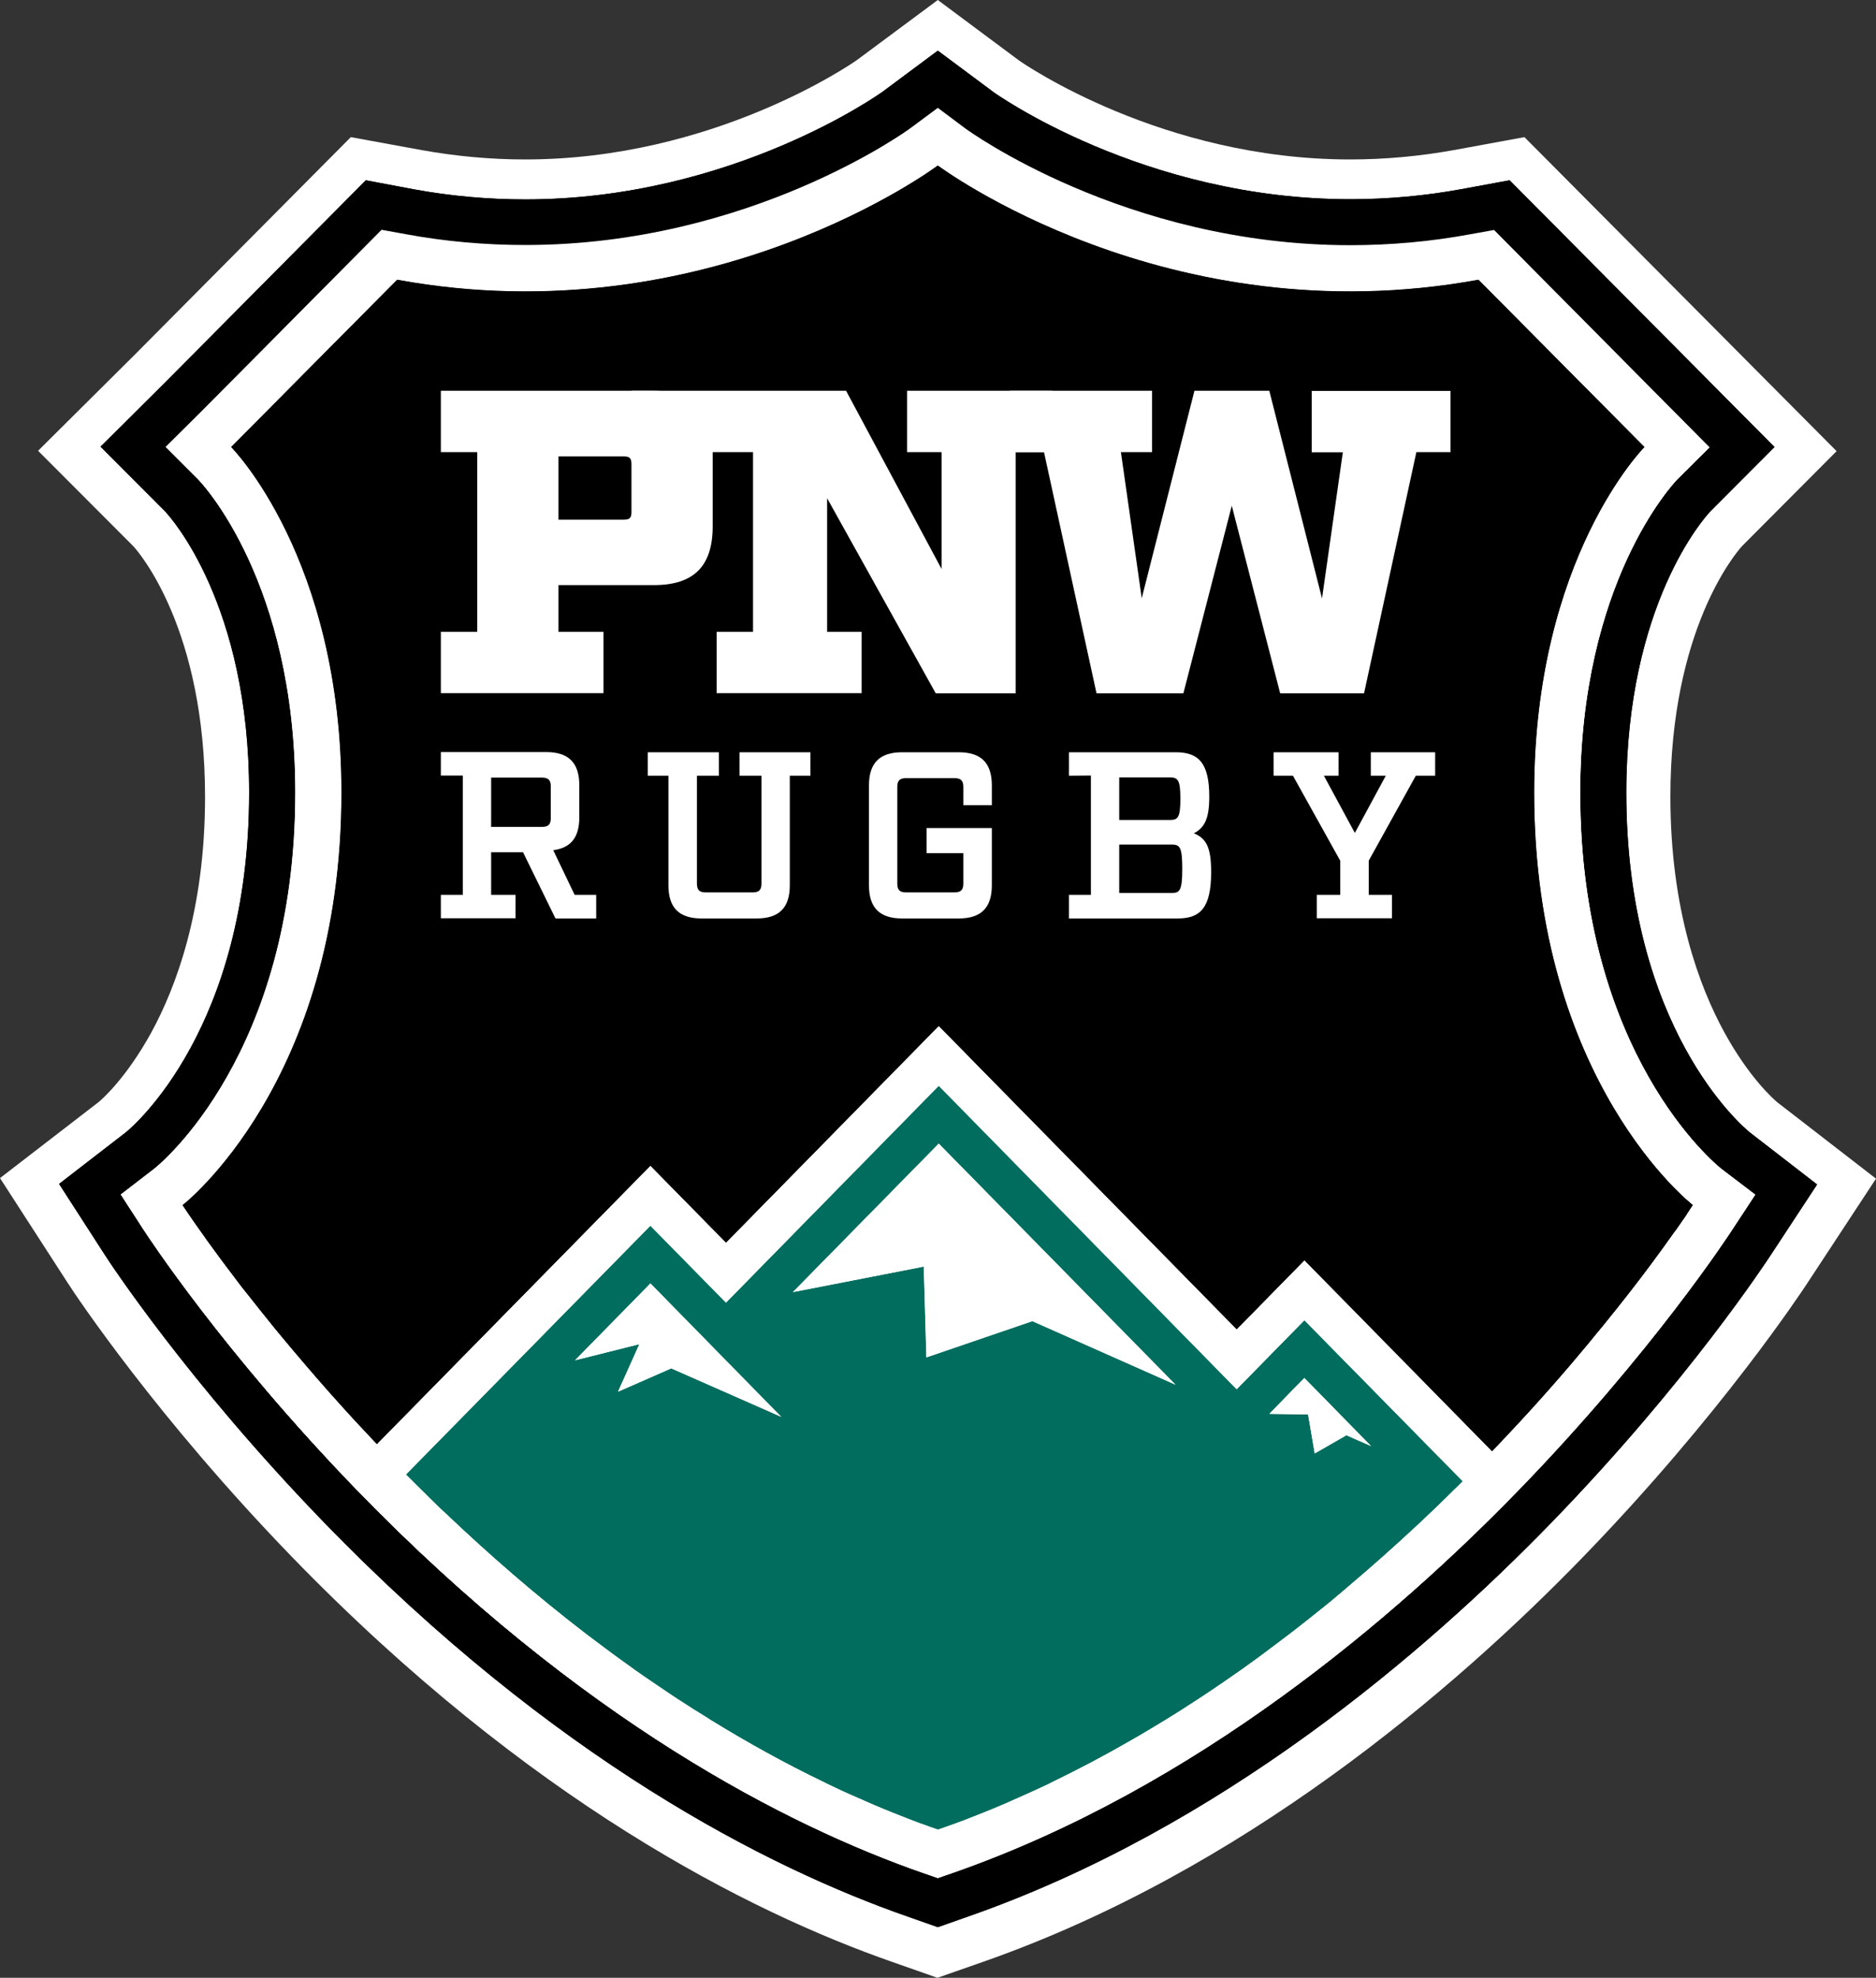
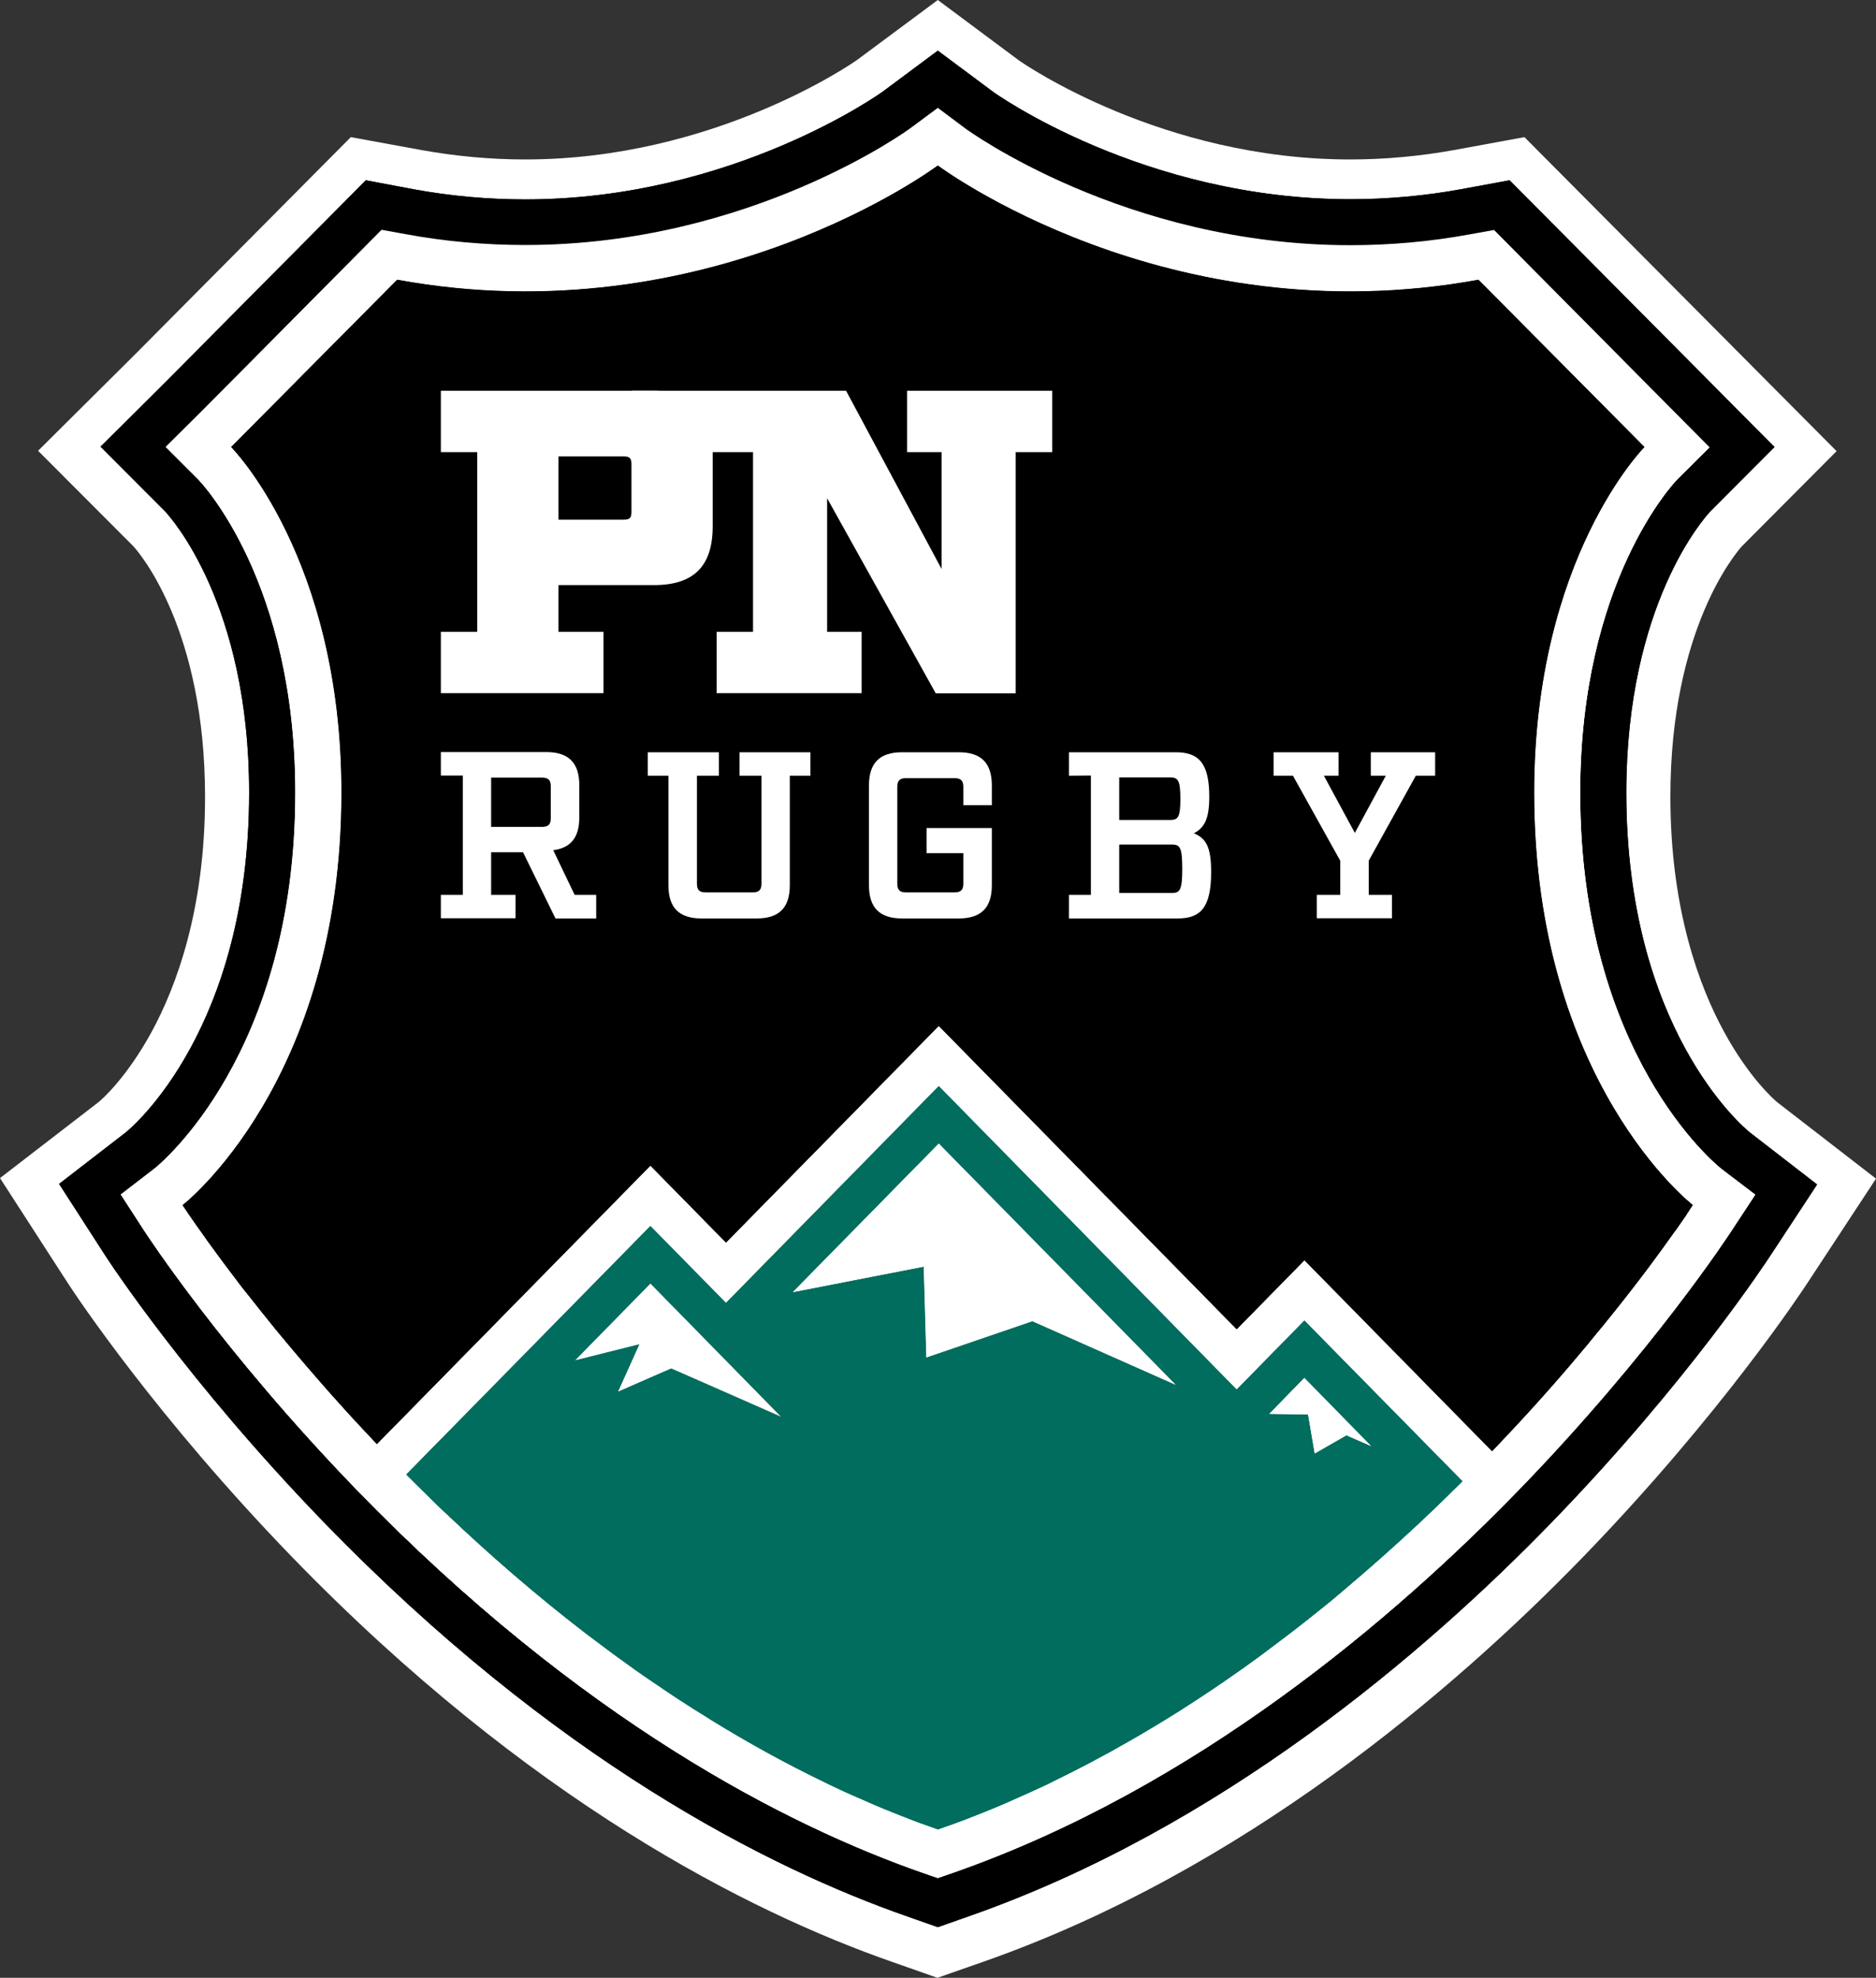
<svg xmlns="http://www.w3.org/2000/svg" version="1.1" id="Layer_1" x="0px" y="0px" viewBox="0 0 1000 1054.3" style="enable-background:new 0 0 1000 1054.3;" xml:space="preserve">
  <rect x="0" y="0" width="1000" height="1054.3" fill="#333333" stroke="none" />
  <style type="text/css">
	.st0{fill:#FFFFFF;}
	.st1{fill:#006D5E;}
	.st2{fill:none;}
</style>
  <g>
    <path class="st0" d="M947.4,587.6c-1.7-1.4-15-13-28.4-37.6c-13-23.8-28.6-64.9-28.6-125.3c0-89.4,35-130,38.1-133.5l50.5-50.7   L812.6,73.1L775,80c-18.3,3.3-36.9,5-55.4,5c-100,0-173.7-50.8-176.6-52.9L499.9,0l-43.1,32c-3.4,2.4-77,53-176.8,53   c-18.4,0-37-1.7-55.3-5L187,73.1L71.7,189.2l-51.4,51.1l50.8,50.9c3.3,3.6,38.2,44.3,38.2,133.6c0,60.4-15.5,101.4-28.5,125.3   c-13.4,24.5-26.6,36.1-28.4,37.5L0,628l36.3,56.2c4.6,7.1,47.3,71.3,119.2,145.6c126.2,130.2,243.8,189.4,320.3,216.1l23.9,8.4   l24-8.4C662.2,997.5,774.4,901.6,844,829.8c73.6-76,116.8-141.9,119.2-145.5l36.8-56L947.4,587.6L947.4,587.6z" />
    <path d="M932.8,603.7c-3.9-3.1-65.9-55.5-65.9-181.2c0-100.5,41.9-146.8,44.6-149.7l34.4-34.5L804.7,96.1l-25.5,4.7   c-19.6,3.6-39.6,5.4-59.5,5.4c-110.5,0-189.8-56.8-190.4-57.3L499.9,27l-29.3,21.8c-0.8,0.6-80.1,57.5-190.6,57.5   c-19.9,0-39.9-1.8-59.5-5.4L195,96.1L88.4,203.5l-34.8,34.6l34.5,34.6c2.9,3.1,44.7,49.4,44.7,149.8c0,125.6-61.9,178-65.7,181.1   l-35.6,27.5l24.5,38c1.7,2.7,43.6,66.9,116.5,142.2c123,126.9,237.1,184.4,311.2,210.3l16.2,5.7l16.2-5.7   c134.2-46.9,243.3-140.3,311.2-210.3c72.9-75.2,114.7-139.5,116.4-142l24.9-37.9L932.8,603.7L932.8,603.7z M923.1,655.8   c-1.7,2.6-42.2,64.9-113.5,138.4c-66.1,68.2-172,158.9-301.7,204.2l-8.1,2.8l-8.1-2.8c-71.5-25-182-80.8-301.7-204.2   C118.9,720.7,78.3,658.4,76.6,655.8l-12.3-19L82.3,623c2.9-2.3,75.1-61.2,75.1-200.4c0-112.3-49.6-164.8-51.8-167l-17.3-17.3   l17.4-17.2l97.7-98.3l12.7,2.3c21.1,3.9,42.6,5.8,63.9,5.8c120,0,204.3-61.6,205.2-62.2l14.7-10.9l14.7,11   c0.8,0.6,85.1,62.2,205.1,62.2c21.4,0,42.9-1.9,63.9-5.8l12.8-2.3l114.9,115.7L894,255.7c-2,2.1-51.6,54.6-51.6,166.9   c0,139.2,72.2,198.1,75.3,200.5l17.9,13.8L923.1,655.8L923.1,655.8z" />
    <polygon points="340.8,716.5 340.8,716.5 329.4,741.9  " />
    <polygon points="416.6,755.3 416.6,755.4 357.8,729.4 416.5,755.3 371.9,709.8  " />
    <polygon points="422.6,688.8 492.4,675.2 492.4,675.2  " />
    <polygon points="626.7,738.3 626.7,738.2 500.4,609.6  " />
-     <path d="M652.6,896.2c6.3-4.3,12.5-8.7,18.5-13.1C665,887.5,658.8,891.9,652.6,896.2z" />
    <polygon points="731,770.9 731,770.9 730.9,770.9 695.3,734.5  " />
    <path class="st0" d="M917.6,623.1c-3.1-2.4-75.3-61.3-75.3-200.5c0-112.3,49.7-164.8,51.6-166.9l17.3-17.3L796.4,122.6l-12.8,2.3   c-21.1,3.9-42.6,5.8-63.9,5.8c-120,0-204.3-61.6-205.1-62.2l-14.7-11l-14.7,10.9c-0.8,0.6-85.2,62.2-205.2,62.2   c-21.4,0-42.9-1.9-63.9-5.8l-12.7-2.3L105.7,221l-17.4,17.2l17.3,17.3c2.1,2.2,51.8,54.7,51.8,167c0,139.2-72.2,198.1-75.1,200.4   l-17.9,13.8l12.3,19c1.7,2.6,42.2,64.9,113.5,138.4c119.7,123.5,230.1,179.2,301.7,204.2l8.1,2.8l8.1-2.8   c129.6-45.3,235.6-136.1,301.7-204.2c71.2-73.5,111.8-135.8,113.5-138.4l12.4-18.9L917.6,623.1L917.6,623.1z M777.5,791.8   c-1.8,1.7-3.6,3.5-5.4,5.3c-4.3,4.2-8.6,8.4-13.1,12.6c-1.5,1.5-3.1,3-4.7,4.4c-11.3,10.6-23.2,21.2-35.6,31.6   c-1.8,1.5-3.5,3-5.3,4.5c-2.3,1.9-4.6,3.9-7,5.8c-3.3,2.7-6.7,5.4-10,8c-2.4,1.9-4.8,3.8-7.3,5.7c-3.9,3-7.9,6-11.9,9   c-2,1.5-4,3-6,4.5c-6.1,4.5-12.2,8.8-18.5,13.1c-0.5,0.4-1,0.7-1.6,1.1c-3.1,2.1-6.3,4.3-9.5,6.4c-2.7,1.8-5.3,3.5-8,5.2   c-4.3,2.8-8.6,5.5-13,8.2c-2.8,1.7-5.5,3.4-8.3,5c-3.3,2-6.7,4-10.1,5.9c-13.5,7.8-27.4,15.1-41.6,22c-1.4,0.7-2.7,1.3-4.1,2   c-5.8,2.8-11.6,5.4-17.5,7.9c-1.8,0.8-3.7,1.6-5.5,2.4c-6.3,2.7-12.7,5.2-19.1,7.7c-2.2,0.8-4.3,1.7-6.5,2.4   c-2.6,1-5.3,1.9-7.9,2.8c-2.6-0.9-5.3-1.9-7.9-2.8c-2.2-0.8-4.3-1.6-6.5-2.4c-6.4-2.5-12.8-5-19.1-7.7c-1.8-0.8-3.7-1.5-5.5-2.4   c-5.9-2.6-11.7-5.2-17.5-7.9c-1.4-0.6-2.7-1.3-4.1-2c-20.8-10-40.8-21.1-60-32.9c-2.2-1.3-4.4-2.7-6.5-4.1c0,0,0,0,0,0   c-2.2-1.4-4.3-2.8-6.5-4.1c-6.5-4.1-12.8-8.4-19.1-12.7c-5.8-3.9-11.4-8-17-12c-2.6-1.8-5.1-3.7-7.6-5.6c-3.5-2.6-7-5.2-10.4-7.8   c-26.9-20.6-51.6-42.2-74-63.5c-1.8-1.7-3.7-3.5-5.5-5.2c-0.3-0.3-0.6-0.6-0.9-0.9c-1.6-1.5-3.2-3.1-4.7-4.6   c-3.6-3.5-7.2-7.1-10.7-10.6l130.1-132.5l40.3,41l113.5-115.6l158.8,161.7l36.1-36.8l84.3,85.8   C778.8,790.4,778.1,791.1,777.5,791.8L777.5,791.8z M902.4,642.6c-0.1,0.1-0.2,0.3-0.3,0.5c-0.2,0.3-0.6,0.9-1,1.5   c-0.2,0.3-0.5,0.7-0.7,1.1c0,0.1-0.1,0.2-0.2,0.3c-0.2,0.4-0.5,0.8-0.8,1.2c-0.1,0.1-0.2,0.2-0.2,0.4c-0.4,0.6-0.8,1.2-1.3,1.9   c-1.3,1.9-2.8,4.1-4.6,6.6c-0.3,0.4-0.6,0.9-1,1.3c-0.6,0.9-1.3,1.9-2,2.8c-0.4,0.5-0.7,1-1.1,1.5c-0.4,0.5-0.8,1.1-1.2,1.7   c-0.8,1.2-1.7,2.3-2.6,3.6c-6.3,8.6-14.3,19.2-23.9,31.3c-0.7,0.9-1.4,1.7-2.1,2.6c-2.8,3.5-5.7,7.1-8.8,10.8   c-1.3,1.6-2.7,3.2-4,4.9c-12.1,14.5-26,30.5-41.7,47.2c-1.6,1.7-3.2,3.4-4.8,5.1c-1.5,1.6-3,3.2-4.6,4.8l-100-101.8l-36.1,36.8   L500.4,546.9L387,662.4l-40.3-41L200.9,769.9c-1.1-1.2-2.2-2.3-3.3-3.5c-3-3.2-5.9-6.3-8.8-9.4c-1-1.1-2-2.2-3-3.3   c-1-1.1-2-2.2-3-3.3c-4.9-5.4-9.6-10.7-14.1-15.9c-1.5-1.7-3-3.5-4.5-5.2c-5.5-6.4-10.7-12.6-15.6-18.5c-0.8-0.9-1.5-1.9-2.3-2.8   c-5.4-6.7-10.4-13-15-18.8c-1.2-1.5-2.3-2.9-3.4-4.3c-7.1-9.2-13-17.2-17.7-23.8c-0.4-0.5-0.8-1.1-1.1-1.6   c-6.7-9.3-10.6-15.2-11.6-16.7c-0.1-0.2-0.2-0.3-0.2-0.3c0,0,0,0,0,0S182,577,182,422.5c0-125.3-58.8-184.2-58.8-184.2l88.5-89.2   c166.4,30.5,288.2-60.9,288.2-60.9s121.8,91.4,288.2,60.9l88.5,89.2c0,0-58.8,58.9-58.8,184.2c0,154.5,84.7,219.9,84.7,219.9   S902.5,642.5,902.4,642.6L902.4,642.6z" />
    <polygon class="st0" points="340.8,716.5 329.4,741.9 340.8,716.5  " />
    <polygon class="st0" points="416.6,755.3 416.6,755.4 357.8,729.4 416.5,755.3 371.9,709.8  " />
    <polygon class="st0" points="492.4,675.2 492.4,675.2 422.6,688.8  " />
    <polygon class="st0" points="626.7,738.3 626.7,738.2 500.4,609.6  " />
    <path class="st0" d="M671.1,883c-6.1,4.5-12.2,8.8-18.5,13.1C658.8,891.8,665,887.5,671.1,883z" />
    <polygon class="st0" points="731,770.9 731,770.9 730.9,770.9 695.3,734.5  " />
    <polygon points="340.8,716.5 329.4,741.9 340.8,716.5  " />
    <polygon points="416.6,755.3 416.6,755.4 357.8,729.4 416.5,755.3 371.9,709.8  " />
    <polygon points="492.4,675.2 492.4,675.2 422.6,688.8  " />
    <polygon points="626.7,738.3 626.7,738.2 500.4,609.6  " />
    <polygon points="731,770.9 731,770.9 730.9,770.9 695.3,734.5  " />
    <polygon class="st0" points="340.8,716.5 329.4,741.9 340.8,716.5  " />
    <polygon class="st0" points="416.6,755.3 416.6,755.4 357.8,729.4 416.5,755.3 371.9,709.8  " />
    <polygon class="st0" points="492.4,675.2 492.4,675.2 422.6,688.8  " />
    <polygon class="st0" points="626.7,738.3 626.7,738.2 500.4,609.6  " />
    <polygon class="st0" points="731,770.9 731,770.9 730.9,770.9 695.3,734.5  " />
    <path d="M500.4,609.6l126.3,128.6l0,0L500.4,609.6L500.4,609.6z M416.5,755.3l-58.8-25.9L416.5,755.3L416.5,755.3L416.5,755.3   L416.5,755.3z" />
    <polygon class="st0" points="416.6,755.3 416.6,755.4 357.8,729.4 416.5,755.3  " />
    <polygon class="st0" points="626.7,738.3 626.7,738.2 500.4,609.6  " />
    <path class="st1" d="M695.3,703.9l-36.1,36.8L500.4,578.9L387,694.5l-40.3-41L216.5,786c3.5,3.5,7.1,7.1,10.7,10.6   c1.5,1.5,3.1,3.1,4.7,4.6c0.3,0.3,0.6,0.6,0.9,0.9c1.8,1.8,3.6,3.5,5.5,5.2c22.4,21.3,47.1,42.8,74,63.5c3.4,2.6,6.9,5.2,10.4,7.8   c2.5,1.9,5,3.7,7.6,5.6c5.6,4.1,11.2,8.1,17,12c6.3,4.3,12.6,8.6,19.1,12.7c2.1,1.4,4.3,2.8,6.5,4.1c0,0,0,0,0,0   c2.2,1.3,4.3,2.7,6.5,4.1c19.2,11.8,39.2,22.9,60,32.9c1.3,0.7,2.7,1.3,4.1,2c5.8,2.8,11.6,5.4,17.5,7.9c1.8,0.8,3.7,1.6,5.5,2.4   c6.3,2.7,12.7,5.2,19.1,7.7c2.2,0.8,4.3,1.7,6.5,2.4c2.6,1,5.3,1.9,7.9,2.8c2.6-0.9,5.3-1.9,7.9-2.8c2.2-0.8,4.3-1.6,6.5-2.4   c6.4-2.5,12.8-5,19.1-7.7c1.8-0.8,3.7-1.5,5.5-2.4c5.9-2.6,11.7-5.2,17.5-7.9c1.4-0.6,2.8-1.3,4.1-2c14.2-6.9,28.1-14.2,41.6-22   c3.4-1.9,6.7-3.9,10.1-5.9c2.8-1.7,5.5-3.3,8.3-5c4.4-2.7,8.8-5.4,13-8.2c2.7-1.7,5.4-3.5,8-5.2c3.2-2.1,6.4-4.3,9.5-6.4   c0.5-0.3,1.1-0.7,1.6-1.1c6.3-4.3,12.5-8.7,18.5-13.1c2-1.5,4-3,6-4.5c4-3,8-6,11.9-9c2.4-1.9,4.9-3.8,7.3-5.7   c3.4-2.7,6.7-5.4,10-8c2.4-1.9,4.7-3.8,7-5.8c1.8-1.5,3.6-3,5.3-4.5c12.4-10.5,24.3-21.1,35.6-31.6c1.6-1.5,3.1-2.9,4.7-4.4   c4.5-4.2,8.8-8.4,13.1-12.6c1.8-1.8,3.6-3.6,5.4-5.3c0.7-0.7,1.4-1.4,2.1-2.1L695.3,703.9L695.3,703.9z M416.6,755.4l-58.8-25.9   l-9,3.9l-19.4,8.5l11.4-25.3l-34.3,8.6l40.2-41l25.2,25.7L416.6,755.4L416.6,755.4L416.6,755.4z M626.7,738.2l-76.4-34l-56.5,19.4   l-1.4-48.4l-69.8,13.6l77.8-79.2L626.7,738.2L626.7,738.2L626.7,738.2z M731,770.9L731,770.9l-13.3-5.8l-16.9,9.7l-3.6-20.8   l-20.7-0.3l18.7-19.1L731,770.9L731,770.9L731,770.9z" />
    <polygon class="st0" points="416.5,755.3 357.8,729.4 348.8,733.4 329.4,741.9 340.8,716.5 340.8,716.5 306.5,725.1 346.7,684.1    371.9,709.8  " />
    <polygon class="st2" points="340.8,716.5 329.4,741.9 340.8,716.5  " />
    <polygon class="st2" points="416.6,755.3 416.6,755.4 357.8,729.4 416.5,755.3 371.9,709.8  " />
    <polygon class="st0" points="626.7,738.2 550.3,704.3 493.8,723.6 492.4,675.2 492.4,675.2 422.6,688.8 500.4,609.6  " />
    <polygon class="st2" points="492.4,675.2 492.4,675.2 422.6,688.8  " />
    <polygon class="st2" points="626.7,738.3 626.7,738.2 500.4,609.6  " />
    <path class="st2" d="M671.1,883c-6.1,4.5-12.2,8.8-18.5,13.1C658.8,891.8,665,887.5,671.1,883z" />
    <polygon class="st0" points="730.9,770.9 717.7,765.1 700.8,774.8 697.3,754 676.6,753.7 695.3,734.5  " />
    <polygon class="st2" points="731,770.9 731,770.9 730.9,770.9 695.3,734.5  " />
    <path d="M817.8,422.5c0-125.3,58.8-184.2,58.8-184.2l-88.5-89.2c-166.4,30.5-288.2-60.9-288.2-60.9s-121.8,91.4-288.2,60.9   l-88.5,89.2c0,0,58.8,58.9,58.8,184.2c0,154.5-84.7,219.9-84.7,219.9s0,0,0,0c0,0,0.1,0.2,0.2,0.3c1,1.5,4.9,7.4,11.6,16.7   c0.4,0.5,0.7,1,1.1,1.6c4.7,6.5,10.6,14.5,17.7,23.8c1.1,1.4,2.2,2.9,3.4,4.3c4.6,5.8,9.6,12.2,15,18.8c0.8,0.9,1.5,1.9,2.3,2.8   c4.9,5.9,10.1,12.1,15.6,18.5c1.5,1.7,3,3.4,4.5,5.2c4.5,5.2,9.2,10.5,14.1,15.9c1,1.1,2,2.2,3,3.3c1,1.1,2,2.2,3,3.3   c2.9,3.1,5.8,6.2,8.8,9.4c1.1,1.2,2.2,2.3,3.3,3.5l145.8-148.4l40.3,41l113.4-115.5l158.8,161.7l36.1-36.8l100,101.8   c1.5-1.6,3.1-3.2,4.6-4.8c1.6-1.7,3.2-3.4,4.8-5.1c15.7-16.7,29.6-32.6,41.7-47.2c1.4-1.7,2.7-3.3,4-4.9c3.1-3.7,6-7.3,8.8-10.8   c0.7-0.9,1.4-1.7,2.1-2.6c9.6-12,17.6-22.6,23.9-31.3c0.9-1.3,1.8-2.4,2.6-3.6c0.4-0.6,0.9-1.2,1.2-1.7c0.4-0.5,0.7-1,1.1-1.5   c0.7-1,1.4-1.9,2-2.8c0.3-0.5,0.6-0.9,1-1.3c1.8-2.6,3.3-4.7,4.6-6.6c0.5-0.7,0.9-1.3,1.3-1.9c0.1-0.1,0.2-0.2,0.2-0.4   c0.3-0.4,0.5-0.8,0.8-1.2c0.1-0.1,0.2-0.2,0.2-0.3c0.3-0.4,0.5-0.8,0.7-1.1c0.4-0.6,0.7-1.1,1-1.5c0.2-0.2,0.2-0.4,0.3-0.5   c0.1-0.1,0.1-0.2,0.1-0.2S817.8,577,817.8,422.5L817.8,422.5z" />
    <path class="st0" d="M317.8,489.6h-21.7l-17.3-35.3h-17V477h13v12.5H235V477h11.7v-63.6H235v-12.5h56.1c12,0,17.7,5.7,17.7,17.7   v17.1c0,10.8-4.6,16.3-13.9,17.5l11.4,23.8h11.5L317.8,489.6L317.8,489.6z M288.8,440.8c3.5,0,4.8-1.3,4.8-4.7v-16.8   c0-3.5-1.3-4.8-4.8-4.8h-27v26.3H288.8z" />
    <path class="st0" d="M421,413.5v58.4c0,12-5.7,17.7-17.7,17.7H374c-12,0-17.7-5.7-17.7-17.7v-58.4h-11v-12.5h37.9v12.5h-11.7V471   c0,3.4,1.3,4.7,4.7,4.7h25c3.4,0,4.7-1.3,4.7-4.7v-57.5h-11.7v-12.5H432v12.5H421L421,413.5z" />
    <path class="st0" d="M513.5,419.5c0-3.4-1.3-4.7-4.8-4.7H483c-3.4,0-4.7,1.3-4.7,4.7V471c0,3.4,1.3,4.7,4.7,4.7h25.7   c3.5,0,4.8-1.3,4.8-4.7v-16.2h-19.6v-13.4h34.8v30.5c0,12-5.7,17.7-17.7,17.7h-30.1c-12,0-17.7-5.7-17.7-17.7v-53.2   c0-12,5.7-17.7,17.7-17.7H511c12,0,17.7,5.7,17.7,17.7v10.5h-15.2L513.5,419.5L513.5,419.5z" />
    <path class="st0" d="M569.8,413.5v-12.5h56.9c12.2,0,17.9,5.7,17.9,23.7c0,11.7-2.5,16.5-8.2,19.5c6.5,2.7,9.2,7.3,9.2,20.6   c0,19.1-5.7,24.8-17.9,24.8h-57.9V477h11.7v-63.6L569.8,413.5L569.8,413.5z M623.6,437.1c4.3,0,5.6-1.3,5.6-11.3   c0-10-1.3-11.4-5.6-11.4h-27v22.7H623.6z M624.6,476c4.3,0,5.6-1.3,5.6-12.9s-1.3-12.9-5.6-12.9h-28V476H624.6z" />
    <path class="st0" d="M729.6,477H742v12.5h-40.1V477h12.5v-18.2l-25.2-45.3h-10.3v-12.5h34.6v12.5h-7.8l16.5,30.5l16.5-30.5h-8   v-12.5h34.3v12.5h-10.3l-25.1,45.3L729.6,477L729.6,477z" />
    <path class="st0" d="M348.6,208.3c21.2,0,31.3,10.1,31.3,31.3v41c0,21.2-10.1,31.3-31.3,31.3h-50.9v24.9h24v32.7H235v-32.7h19.4   V241H235v-32.7L348.6,208.3L348.6,208.3z M336.6,247.5c0-3.2-0.9-4.2-4.1-4.2h-34.8V277h34.8c3.2,0,4.1-0.9,4.1-4.2V247.5   L336.6,247.5z" />
    <path class="st0" d="M541.4,241v128.6h-42.6l-57.9-104v71.2h18.4v32.7H382v-32.7h19.4V241h-64.7v-32.7h114.3l50.9,95V241h-18.4   v-32.7h77.4V241L541.4,241L541.4,241z" />
    <path class="st0" d="M755,241l-27.9,128.6h-44.7l-25.8-100l-25.8,100h-46.3L556.5,241h-18.2v-32.7h75.8V241h-16.6l11.1,77.9   l28.1-110.6h39.9L704.7,319l11.1-77.9h-16.6v-32.7h74V241H755L755,241z" />
    <path d="M932.8,603.7c-3.9-3.1-65.9-55.5-65.9-181.2c0-100.5,41.9-146.8,44.6-149.7l34.4-34.5L804.7,96.1l-25.5,4.7   c-19.6,3.6-39.6,5.4-59.5,5.4c-110.5,0-189.8-56.8-190.4-57.3L499.9,27l-29.3,21.8c-0.8,0.6-80.1,57.5-190.6,57.5   c-19.9,0-39.9-1.8-59.5-5.4L195,96.1L88.4,203.5l-34.8,34.6l34.5,34.6c2.9,3.1,44.7,49.4,44.7,149.8c0,125.6-61.9,178-65.7,181.1   l-35.6,27.5l24.5,38c1.7,2.7,43.6,66.9,116.5,142.2c123,126.9,237.1,184.4,311.2,210.3l16.2,5.7l16.2-5.7   c134.2-46.9,243.3-140.3,311.2-210.3c72.9-75.2,114.7-139.5,116.4-142l24.9-37.9L932.8,603.7L932.8,603.7z M923.1,655.8   c-1.7,2.6-42.2,64.9-113.5,138.4c-66.1,68.2-172,158.9-301.7,204.2l-8.1,2.8l-8.1-2.8c-71.5-25-182-80.8-301.7-204.2   C118.9,720.7,78.3,658.4,76.6,655.8l-12.3-19L82.3,623c2.9-2.3,75.1-61.2,75.1-200.4c0-112.3-49.6-164.8-51.8-167l-17.3-17.3   l17.4-17.2l97.7-98.3l12.7,2.3c21.1,3.9,42.6,5.8,63.9,5.8c120,0,204.3-61.6,205.2-62.2l14.7-10.9l14.7,11   c0.8,0.6,85.1,62.2,205.1,62.2c21.4,0,42.9-1.9,63.9-5.8l12.8-2.3l114.9,115.7L894,255.7c-2,2.1-51.6,54.6-51.6,166.9   c0,139.2,72.2,198.1,75.3,200.5l17.9,13.8L923.1,655.8L923.1,655.8z" />
    <polygon points="340.8,716.5 340.8,716.5 329.4,741.9  " />
    <polygon points="416.6,755.3 416.6,755.4 357.8,729.4 416.5,755.3 371.9,709.8  " />
    <polygon points="422.6,688.8 492.4,675.2 492.4,675.2  " />
    <polygon points="626.7,738.3 626.7,738.2 500.4,609.6  " />
    <path d="M652.6,896.2c6.3-4.3,12.5-8.7,18.5-13.1C665,887.5,658.8,891.9,652.6,896.2z" />
    <polygon points="731,770.9 731,770.9 730.9,770.9 695.3,734.5  " />
    <path class="st0" d="M917.6,623.1c-3.1-2.4-75.3-61.3-75.3-200.5c0-112.3,49.7-164.8,51.6-166.9l17.3-17.3L796.4,122.6l-12.8,2.3   c-21.1,3.9-42.6,5.8-63.9,5.8c-120,0-204.3-61.6-205.1-62.2l-14.7-11l-14.7,10.9c-0.8,0.6-85.2,62.2-205.2,62.2   c-21.4,0-42.9-1.9-63.9-5.8l-12.7-2.3L105.7,221l-17.4,17.2l17.3,17.3c2.1,2.2,51.8,54.7,51.8,167c0,139.2-72.2,198.1-75.1,200.4   l-17.9,13.8l12.3,19c1.7,2.6,42.2,64.9,113.5,138.4c119.7,123.5,230.1,179.2,301.7,204.2l8.1,2.8l8.1-2.8   c129.6-45.3,235.6-136.1,301.7-204.2c71.2-73.5,111.8-135.8,113.5-138.4l12.4-18.9L917.6,623.1L917.6,623.1z M777.5,791.8   c-1.8,1.7-3.6,3.5-5.4,5.3c-4.3,4.2-8.6,8.4-13.1,12.6c-1.5,1.5-3.1,3-4.7,4.4c-11.3,10.6-23.2,21.2-35.6,31.6   c-1.8,1.5-3.5,3-5.3,4.5c-2.3,1.9-4.6,3.9-7,5.8c-3.3,2.7-6.7,5.4-10,8c-2.4,1.9-4.8,3.8-7.3,5.7c-3.9,3-7.9,6-11.9,9   c-2,1.5-4,3-6,4.5c-6.1,4.5-12.2,8.8-18.5,13.1c-0.5,0.4-1,0.7-1.6,1.1c-3.1,2.1-6.3,4.3-9.5,6.4c-2.7,1.8-5.3,3.5-8,5.2   c-4.3,2.8-8.6,5.5-13,8.2c-2.8,1.7-5.5,3.4-8.3,5c-3.3,2-6.7,4-10.1,5.9c-13.5,7.8-27.4,15.1-41.6,22c-1.4,0.7-2.7,1.3-4.1,2   c-5.8,2.8-11.6,5.4-17.5,7.9c-1.8,0.8-3.7,1.6-5.5,2.4c-6.3,2.7-12.7,5.2-19.1,7.7c-2.2,0.8-4.3,1.7-6.5,2.4   c-2.6,1-5.3,1.9-7.9,2.8c-2.6-0.9-5.3-1.9-7.9-2.8c-2.2-0.8-4.3-1.6-6.5-2.4c-6.4-2.5-12.8-5-19.1-7.7c-1.8-0.8-3.7-1.5-5.5-2.4   c-5.9-2.6-11.7-5.2-17.5-7.9c-1.4-0.6-2.7-1.3-4.1-2c-20.8-10-40.8-21.1-60-32.9c-2.2-1.3-4.4-2.7-6.5-4.1c0,0,0,0,0,0   c-2.2-1.4-4.3-2.8-6.5-4.1c-6.5-4.1-12.8-8.4-19.1-12.7c-5.8-3.9-11.4-8-17-12c-2.6-1.8-5.1-3.7-7.6-5.6c-3.5-2.6-7-5.2-10.4-7.8   c-26.9-20.6-51.6-42.2-74-63.5c-1.8-1.7-3.7-3.5-5.5-5.2c-0.3-0.3-0.6-0.6-0.9-0.9c-1.6-1.5-3.2-3.1-4.7-4.6   c-3.6-3.5-7.2-7.1-10.7-10.6l130.1-132.5l40.3,41l113.5-115.6l158.8,161.7l36.1-36.8l84.3,85.8   C778.8,790.4,778.1,791.1,777.5,791.8L777.5,791.8z M902.4,642.6c-0.1,0.1-0.2,0.3-0.3,0.5c-0.2,0.3-0.6,0.9-1,1.5   c-0.2,0.3-0.5,0.7-0.7,1.1c0,0.1-0.1,0.2-0.2,0.3c-0.2,0.4-0.5,0.8-0.8,1.2c-0.1,0.1-0.2,0.2-0.2,0.4c-0.4,0.6-0.8,1.2-1.3,1.9   c-1.3,1.9-2.8,4.1-4.6,6.6c-0.3,0.4-0.6,0.9-1,1.3c-0.6,0.9-1.3,1.9-2,2.8c-0.4,0.5-0.7,1-1.1,1.5c-0.4,0.5-0.8,1.1-1.2,1.7   c-0.8,1.2-1.7,2.3-2.6,3.6c-6.3,8.6-14.3,19.2-23.9,31.3c-0.7,0.9-1.4,1.7-2.1,2.6c-2.8,3.5-5.7,7.1-8.8,10.8   c-1.3,1.6-2.7,3.2-4,4.9c-12.1,14.5-26,30.5-41.7,47.2c-1.6,1.7-3.2,3.4-4.8,5.1c-1.5,1.6-3,3.2-4.6,4.8l-100-101.8l-36.1,36.8   L500.4,546.9L387,662.4l-40.3-41L200.9,769.9c-1.1-1.2-2.2-2.3-3.3-3.5c-3-3.2-5.9-6.3-8.8-9.4c-1-1.1-2-2.2-3-3.3   c-1-1.1-2-2.2-3-3.3c-4.9-5.4-9.6-10.7-14.1-15.9c-1.5-1.7-3-3.5-4.5-5.2c-5.5-6.4-10.7-12.6-15.6-18.5c-0.8-0.9-1.5-1.9-2.3-2.8   c-5.4-6.7-10.4-13-15-18.8c-1.2-1.5-2.3-2.9-3.4-4.3c-7.1-9.2-13-17.2-17.7-23.8c-0.4-0.5-0.8-1.1-1.1-1.6   c-6.7-9.3-10.6-15.2-11.6-16.7c-0.1-0.2-0.2-0.3-0.2-0.3c0,0,0,0,0,0S182,577,182,422.5c0-125.3-58.8-184.2-58.8-184.2l88.5-89.2   c166.4,30.5,288.2-60.9,288.2-60.9s121.8,91.4,288.2,60.9l88.5,89.2c0,0-58.8,58.9-58.8,184.2c0,154.5,84.7,219.9,84.7,219.9   S902.5,642.5,902.4,642.6L902.4,642.6z" />
    <polygon class="st0" points="340.8,716.5 329.4,741.9 340.8,716.5  " />
    <polygon class="st0" points="416.6,755.3 416.6,755.4 357.8,729.4 416.5,755.3 371.9,709.8  " />
    <polygon class="st0" points="492.4,675.2 492.4,675.2 422.6,688.8  " />
    <polygon class="st0" points="626.7,738.3 626.7,738.2 500.4,609.6  " />
    <path class="st0" d="M671.1,883c-6.1,4.5-12.2,8.8-18.5,13.1C658.8,891.8,665,887.5,671.1,883z" />
    <polygon class="st0" points="731,770.9 731,770.9 730.9,770.9 695.3,734.5  " />
    <polygon points="340.8,716.5 329.4,741.9 340.8,716.5  " />
    <polygon points="416.6,755.3 416.6,755.4 357.8,729.4 416.5,755.3 371.9,709.8  " />
    <polygon points="492.4,675.2 492.4,675.2 422.6,688.8  " />
    <polygon points="626.7,738.3 626.7,738.2 500.4,609.6  " />
    <polygon points="731,770.9 731,770.9 730.9,770.9 695.3,734.5  " />
    <polygon class="st0" points="340.8,716.5 329.4,741.9 340.8,716.5  " />
    <polygon class="st0" points="416.6,755.3 416.6,755.4 357.8,729.4 416.5,755.3 371.9,709.8  " />
    <polygon class="st0" points="492.4,675.2 492.4,675.2 422.6,688.8  " />
    <polygon class="st0" points="626.7,738.3 626.7,738.2 500.4,609.6  " />
    <polygon class="st0" points="731,770.9 731,770.9 730.9,770.9 695.3,734.5  " />
    <path d="M500.4,609.6l126.3,128.6l0,0L500.4,609.6L500.4,609.6z M416.5,755.3l-58.8-25.9L416.5,755.3L416.5,755.3L416.5,755.3   L416.5,755.3z" />
    <polygon class="st0" points="416.6,755.3 416.6,755.4 357.8,729.4 416.5,755.3  " />
-     <polygon class="st0" points="626.7,738.3 626.7,738.2 500.4,609.6  " />
    <path class="st1" d="M695.3,703.9l-36.1,36.8L500.4,578.9L387,694.5l-40.3-41L216.5,786c3.5,3.5,7.1,7.1,10.7,10.6   c1.5,1.5,3.1,3.1,4.7,4.6c0.3,0.3,0.6,0.6,0.9,0.9c1.8,1.8,3.6,3.5,5.5,5.2c22.4,21.3,47.1,42.8,74,63.5c3.4,2.6,6.9,5.2,10.4,7.8   c2.5,1.9,5,3.7,7.6,5.6c5.6,4.1,11.2,8.1,17,12c6.3,4.3,12.6,8.6,19.1,12.7c2.1,1.4,4.3,2.8,6.5,4.1c0,0,0,0,0,0   c2.2,1.3,4.3,2.7,6.5,4.1c19.2,11.8,39.2,22.9,60,32.9c1.3,0.7,2.7,1.3,4.1,2c5.8,2.8,11.6,5.4,17.5,7.9c1.8,0.8,3.7,1.6,5.5,2.4   c6.3,2.7,12.7,5.2,19.1,7.7c2.2,0.8,4.3,1.7,6.5,2.4c2.6,1,5.3,1.9,7.9,2.8c2.6-0.9,5.3-1.9,7.9-2.8c2.2-0.8,4.3-1.6,6.5-2.4   c6.4-2.5,12.8-5,19.1-7.7c1.8-0.8,3.7-1.5,5.5-2.4c5.9-2.6,11.7-5.2,17.5-7.9c1.4-0.6,2.8-1.3,4.1-2c14.2-6.9,28.1-14.2,41.6-22   c3.4-1.9,6.7-3.9,10.1-5.9c2.8-1.7,5.5-3.3,8.3-5c4.4-2.7,8.8-5.4,13-8.2c2.7-1.7,5.4-3.5,8-5.2c3.2-2.1,6.4-4.3,9.5-6.4   c0.5-0.3,1.1-0.7,1.6-1.1c6.3-4.3,12.5-8.7,18.5-13.1c2-1.5,4-3,6-4.5c4-3,8-6,11.9-9c2.4-1.9,4.9-3.8,7.3-5.7   c3.4-2.7,6.7-5.4,10-8c2.4-1.9,4.7-3.8,7-5.8c1.8-1.5,3.6-3,5.3-4.5c12.4-10.5,24.3-21.1,35.6-31.6c1.6-1.5,3.1-2.9,4.7-4.4   c4.5-4.2,8.8-8.4,13.1-12.6c1.8-1.8,3.6-3.6,5.4-5.3c0.7-0.7,1.4-1.4,2.1-2.1L695.3,703.9L695.3,703.9z M416.6,755.4l-58.8-25.9   l-9,3.9l-19.4,8.5l11.4-25.3l-34.3,8.6l40.2-41l25.2,25.7L416.6,755.4L416.6,755.4L416.6,755.4z M626.7,738.2l-76.4-34l-56.5,19.4   l-1.4-48.4l-69.8,13.6l77.8-79.2L626.7,738.2L626.7,738.2L626.7,738.2z M731,770.9L731,770.9l-13.3-5.8l-16.9,9.7l-3.6-20.8   l-20.7-0.3l18.7-19.1L731,770.9L731,770.9L731,770.9z" />
-     <polygon class="st0" points="416.5,755.3 357.8,729.4 348.8,733.4 329.4,741.9 340.8,716.5 340.8,716.5 306.5,725.1 346.7,684.1    371.9,709.8  " />
    <polygon class="st2" points="340.8,716.5 329.4,741.9 340.8,716.5  " />
    <polygon class="st2" points="416.6,755.3 416.6,755.4 357.8,729.4 416.5,755.3 371.9,709.8  " />
    <polygon class="st0" points="626.7,738.2 550.3,704.3 493.8,723.6 492.4,675.2 492.4,675.2 422.6,688.8 500.4,609.6  " />
    <polygon class="st2" points="492.4,675.2 492.4,675.2 422.6,688.8  " />
    <polygon class="st2" points="626.7,738.3 626.7,738.2 500.4,609.6  " />
    <path class="st2" d="M671.1,883c-6.1,4.5-12.2,8.8-18.5,13.1C658.8,891.8,665,887.5,671.1,883z" />
    <polygon class="st0" points="730.9,770.9 717.7,765.1 700.8,774.8 697.3,754 676.6,753.7 695.3,734.5  " />
    <polygon class="st2" points="731,770.9 731,770.9 730.9,770.9 695.3,734.5  " />
    <path d="M817.8,422.5c0-125.3,58.8-184.2,58.8-184.2l-88.5-89.2c-166.4,30.5-288.2-60.9-288.2-60.9s-121.8,91.4-288.2,60.9   l-88.5,89.2c0,0,58.8,58.9,58.8,184.2c0,154.5-84.7,219.9-84.7,219.9s0,0,0,0c0,0,0.1,0.2,0.2,0.3c1,1.5,4.9,7.4,11.6,16.7   c0.4,0.5,0.7,1,1.1,1.6c4.7,6.5,10.6,14.5,17.7,23.8c1.1,1.4,2.2,2.9,3.4,4.3c4.6,5.8,9.6,12.2,15,18.8c0.8,0.9,1.5,1.9,2.3,2.8   c4.9,5.9,10.1,12.1,15.6,18.5c1.5,1.7,3,3.4,4.5,5.2c4.5,5.2,9.2,10.5,14.1,15.9c1,1.1,2,2.2,3,3.3c1,1.1,2,2.2,3,3.3   c2.9,3.1,5.8,6.2,8.8,9.4c1.1,1.2,2.2,2.3,3.3,3.5l145.8-148.4l40.3,41l113.4-115.5l158.8,161.7l36.1-36.8l100,101.8   c1.5-1.6,3.1-3.2,4.6-4.8c1.6-1.7,3.2-3.4,4.8-5.1c15.7-16.7,29.6-32.6,41.7-47.2c1.4-1.7,2.7-3.3,4-4.9c3.1-3.7,6-7.3,8.8-10.8   c0.7-0.9,1.4-1.7,2.1-2.6c9.6-12,17.6-22.6,23.9-31.3c0.9-1.3,1.8-2.4,2.6-3.6c0.4-0.6,0.9-1.2,1.2-1.7c0.4-0.5,0.7-1,1.1-1.5   c0.7-1,1.4-1.9,2-2.8c0.3-0.5,0.6-0.9,1-1.3c1.8-2.6,3.3-4.7,4.6-6.6c0.5-0.7,0.9-1.3,1.3-1.9c0.1-0.1,0.2-0.2,0.2-0.4   c0.3-0.4,0.5-0.8,0.8-1.2c0.1-0.1,0.2-0.2,0.2-0.3c0.3-0.4,0.5-0.8,0.7-1.1c0.4-0.6,0.7-1.1,1-1.5c0.2-0.2,0.2-0.4,0.3-0.5   c0.1-0.1,0.1-0.2,0.1-0.2S817.8,577,817.8,422.5L817.8,422.5z" />
    <path class="st0" d="M317.8,489.6h-21.7l-17.3-35.3h-17V477h13v12.5H235V477h11.7v-63.6H235v-12.5h56.1c12,0,17.7,5.7,17.7,17.7   v17.1c0,10.8-4.6,16.3-13.9,17.5l11.4,23.8h11.5L317.8,489.6L317.8,489.6z M288.8,440.8c3.5,0,4.8-1.3,4.8-4.7v-16.8   c0-3.5-1.3-4.8-4.8-4.8h-27v26.3H288.8z" />
    <path class="st0" d="M421,413.5v58.4c0,12-5.7,17.7-17.7,17.7H374c-12,0-17.7-5.7-17.7-17.7v-58.4h-11v-12.5h37.9v12.5h-11.7V471   c0,3.4,1.3,4.7,4.7,4.7h25c3.4,0,4.7-1.3,4.7-4.7v-57.5h-11.7v-12.5H432v12.5H421L421,413.5z" />
    <path class="st0" d="M513.5,419.5c0-3.4-1.3-4.7-4.8-4.7H483c-3.4,0-4.7,1.3-4.7,4.7V471c0,3.4,1.3,4.7,4.7,4.7h25.7   c3.5,0,4.8-1.3,4.8-4.7v-16.2h-19.6v-13.4h34.8v30.5c0,12-5.7,17.7-17.7,17.7h-30.1c-12,0-17.7-5.7-17.7-17.7v-53.2   c0-12,5.7-17.7,17.7-17.7H511c12,0,17.7,5.7,17.7,17.7v10.5h-15.2L513.5,419.5L513.5,419.5z" />
    <path class="st0" d="M569.8,413.5v-12.5h56.9c12.2,0,17.9,5.7,17.9,23.7c0,11.7-2.5,16.5-8.2,19.5c6.5,2.7,9.2,7.3,9.2,20.6   c0,19.1-5.7,24.8-17.9,24.8h-57.9V477h11.7v-63.6L569.8,413.5L569.8,413.5z M623.6,437.1c4.3,0,5.6-1.3,5.6-11.3   c0-10-1.3-11.4-5.6-11.4h-27v22.7H623.6z M624.6,476c4.3,0,5.6-1.3,5.6-12.9s-1.3-12.9-5.6-12.9h-28V476H624.6z" />
    <path class="st0" d="M729.6,477H742v12.5h-40.1V477h12.5v-18.2l-25.2-45.3h-10.3v-12.5h34.6v12.5h-7.8l16.5,30.5l16.5-30.5h-8   v-12.5h34.3v12.5h-10.3l-25.1,45.3L729.6,477L729.6,477z" />
    <path class="st0" d="M348.6,208.3c21.2,0,31.3,10.1,31.3,31.3v41c0,21.2-10.1,31.3-31.3,31.3h-50.9v24.9h24v32.7H235v-32.7h19.4   V241H235v-32.7L348.6,208.3L348.6,208.3z M336.6,247.5c0-3.2-0.9-4.2-4.1-4.2h-34.8V277h34.8c3.2,0,4.1-0.9,4.1-4.2V247.5   L336.6,247.5z" />
    <path class="st0" d="M541.4,241v128.6h-42.6l-57.9-104v71.2h18.4v32.7H382v-32.7h19.4V241h-64.7v-32.7h114.3l50.9,95V241h-18.4   v-32.7h77.4V241L541.4,241L541.4,241z" />
-     <path class="st0" d="M755,241l-27.9,128.6h-44.7l-25.8-100l-25.8,100h-46.3L556.5,241h-18.2v-32.7h75.8V241h-16.6l11.1,77.9   l28.1-110.6h39.9L704.7,319l11.1-77.9h-16.6v-32.7h74V241H755L755,241z" />
  </g>
</svg>